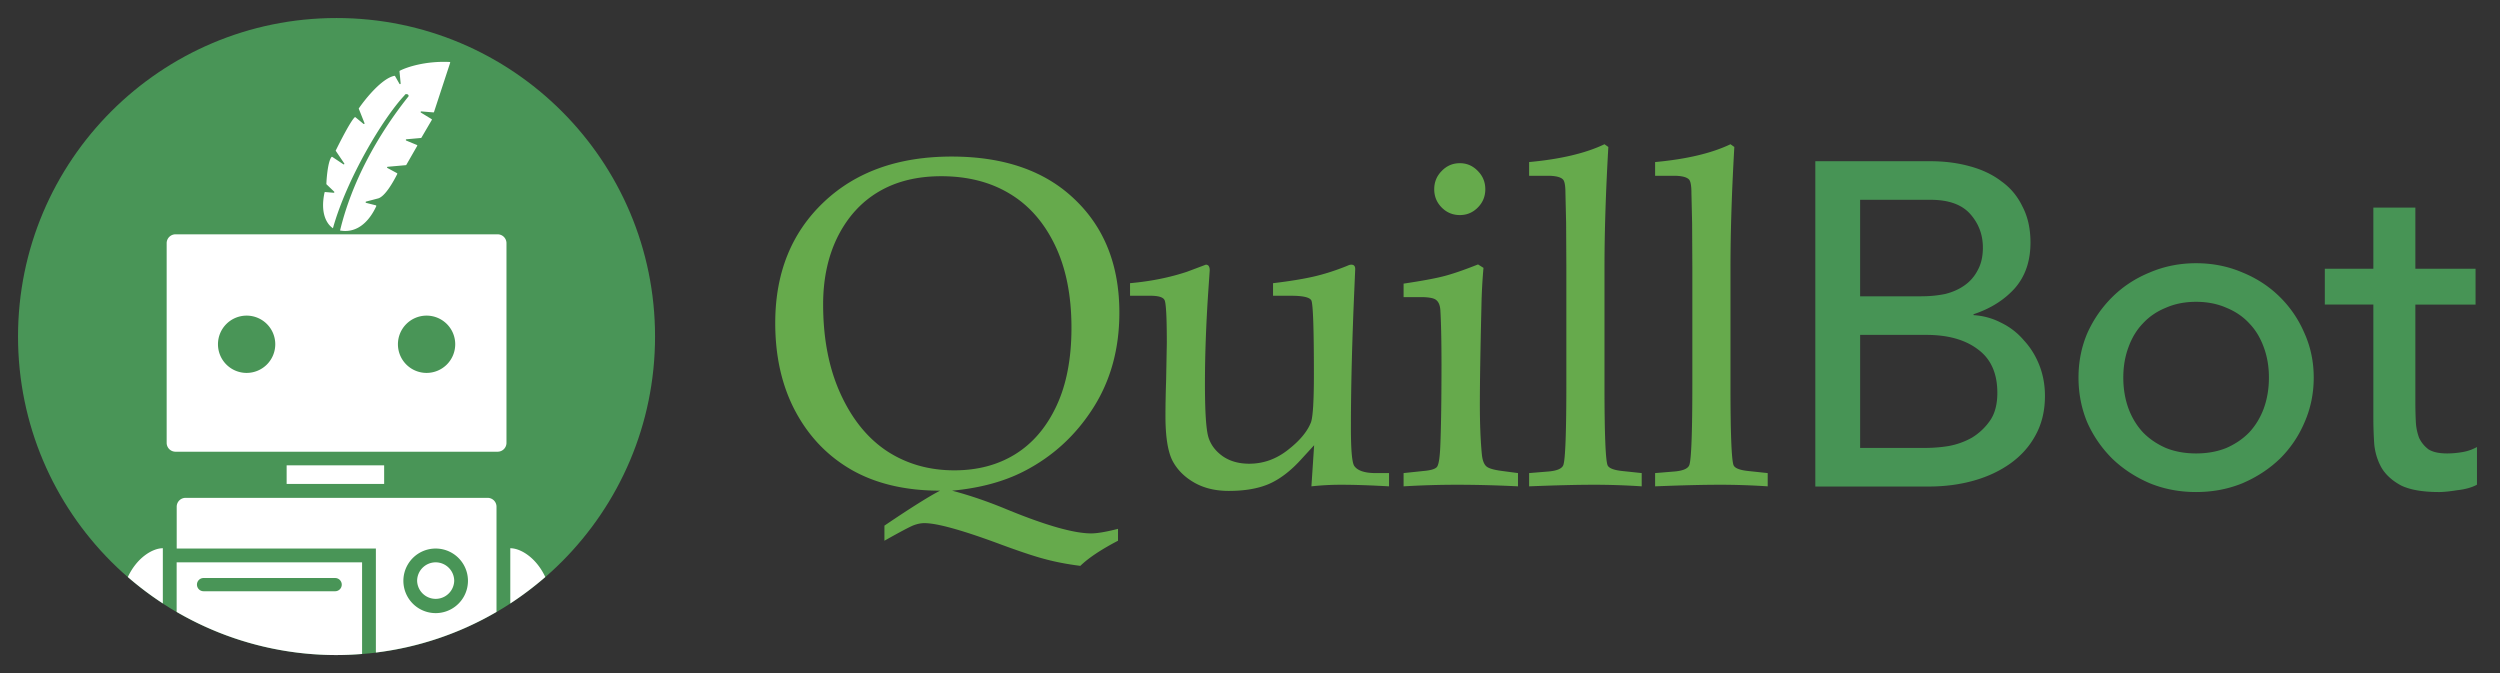
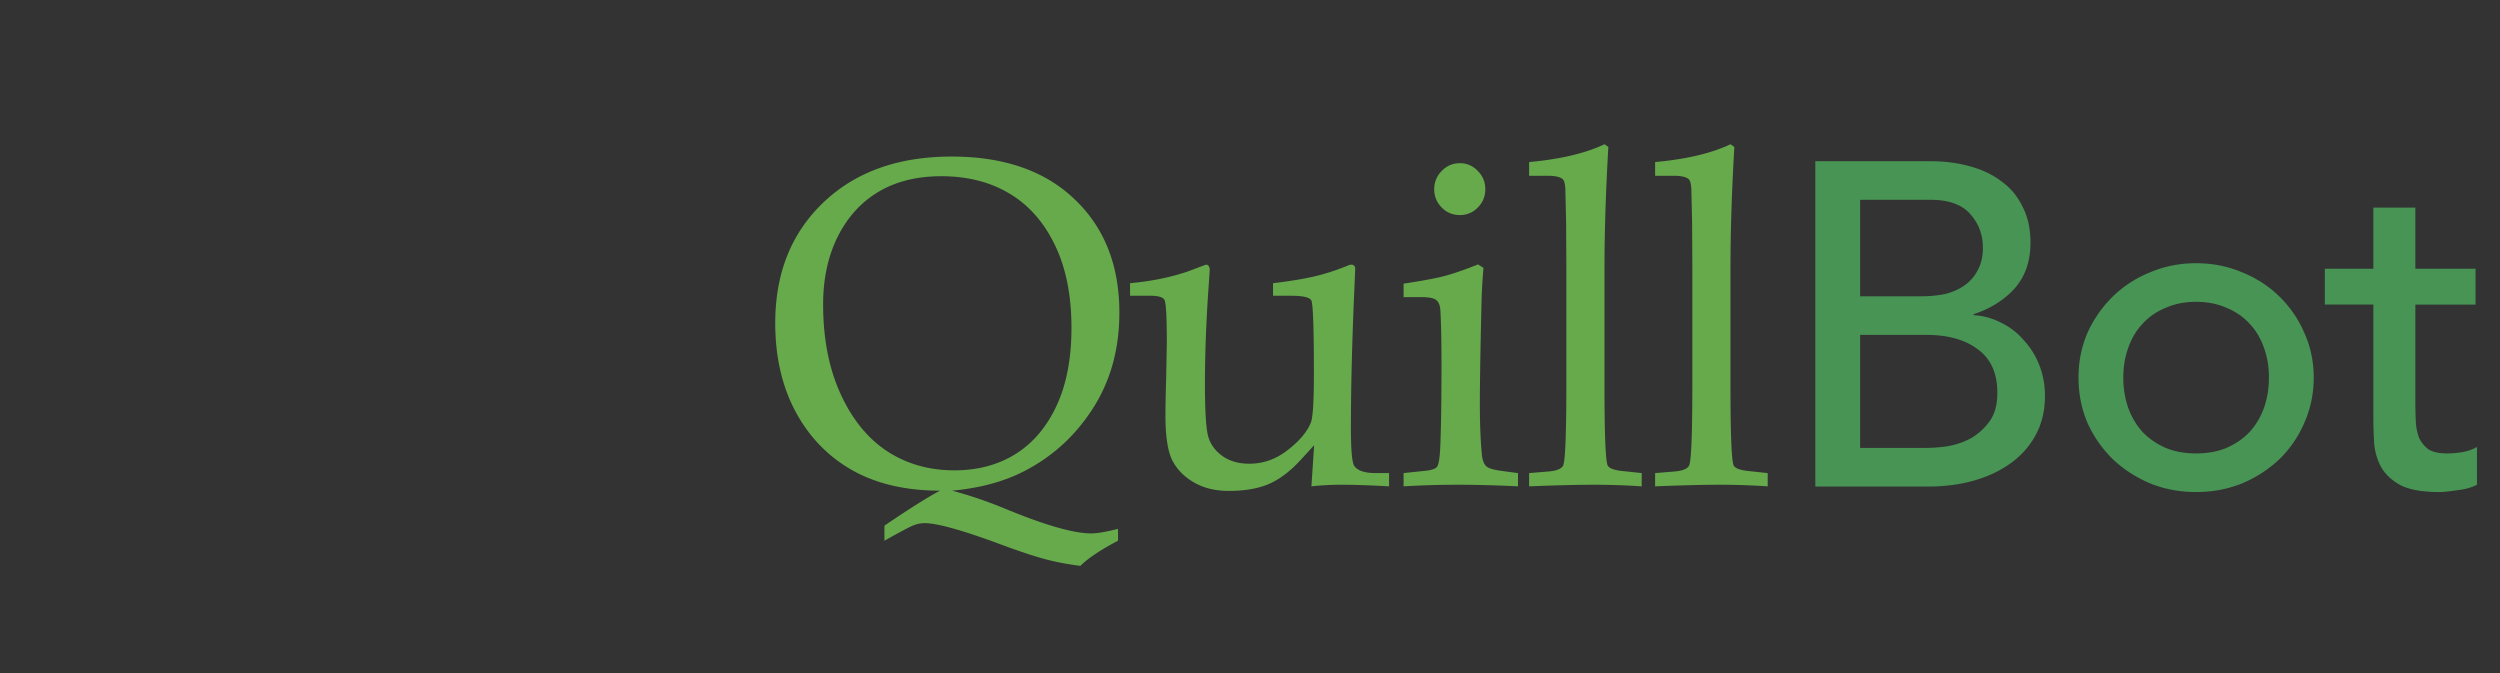
<svg xmlns="http://www.w3.org/2000/svg" width="416" height="112" fill="none">
  <rect width="100%" height="100%" fill="#333333" stroke="none" />
  <path fill="#66AA4C" d="M158.425 81.65c2.895.76 5.905 1.786 9.027 3.08 6.522 2.687 11.231 4.03 14.127 4.03.982 0 2.468-.253 4.457-.76v1.977c-2.82 1.47-4.91 2.865-6.27 4.183-2.191-.279-4.168-.659-5.93-1.14-1.763-.457-4.445-1.357-8.046-2.7-5.943-2.18-9.934-3.27-11.974-3.27-.579 0-1.196.126-1.85.38-.63.253-2.229 1.102-4.798 2.547v-2.51c4.306-2.915 7.391-4.854 9.255-5.818-5.691 0-10.551-1.128-14.58-3.384-4.029-2.282-7.177-5.527-9.443-9.735-2.267-4.209-3.4-9.14-3.4-14.793 0-8.264 2.669-14.944 8.008-20.04 5.338-5.096 12.452-7.644 21.341-7.644 8.713 0 15.537 2.37 20.473 7.112 4.96 4.715 7.441 11.002 7.441 18.861 0 6.034-1.461 11.332-4.382 15.895-2.896 4.538-6.698 8.024-11.407 10.458-3.374 1.75-7.391 2.84-12.049 3.27zM136.97 50.656c0 5.704.969 10.673 2.908 14.907 1.939 4.233 4.533 7.415 7.781 9.545 3.249 2.104 6.963 3.156 11.143 3.156 3.878 0 7.265-.9 10.161-2.7 2.896-1.8 5.175-4.475 6.837-8.024 1.662-3.549 2.493-7.884 2.493-13.005 0-5.375-.919-9.963-2.758-13.766-1.838-3.803-4.356-6.655-7.554-8.556-3.198-1.927-6.988-2.89-11.369-2.89-4.004 0-7.454.85-10.35 2.548s-5.175 4.183-6.837 7.453c-1.637 3.27-2.455 7.048-2.455 11.332zm81.25 30.271.453-6.845-2.229 2.434c-1.737 1.901-3.513 3.245-5.326 4.03-1.787.761-4.003 1.141-6.648 1.141-2.266 0-4.217-.481-5.854-1.445-1.637-.963-2.833-2.205-3.589-3.726-.73-1.547-1.095-3.98-1.095-7.302 0-1.724.038-3.726.113-6.008l.114-6.122c0-4.285-.126-6.668-.378-7.15-.227-.481-1.02-.722-2.38-.722h-3.361v-2.091c3.424-.305 6.585-.939 9.48-1.902l3.135-1.179c.429 0 .643.317.643.951l-.265 3.879c-.352 5.374-.529 10.369-.529 14.983 0 4.613.189 7.567.567 8.86.378 1.267 1.171 2.332 2.38 3.194 1.208.837 2.681 1.255 4.419 1.255 2.342 0 4.482-.76 6.421-2.282 1.964-1.52 3.249-3.054 3.853-4.6.327-.888.491-3.563.491-8.025 0-7.504-.138-11.585-.415-12.244-.252-.533-1.385-.799-3.4-.799h-2.984v-2.091c2.594-.305 4.797-.66 6.61-1.065 1.813-.406 3.727-1.014 5.742-1.825.251-.127.478-.19.68-.19.428 0 .642.24.642.722l-.151 3.536c-.378 8.67-.567 16.301-.567 22.893 0 3.701.189 5.818.567 6.35.554.786 1.75 1.18 3.588 1.18h2.191v2.205c-3.148-.178-5.817-.266-8.008-.266-1.637 0-3.274.088-4.91.266zm24.704-53.771c1.159 0 2.153.431 2.984 1.293.831.837 1.247 1.85 1.247 3.042 0 1.192-.416 2.206-1.247 3.042-.831.837-1.825 1.255-2.984 1.255-1.183 0-2.191-.418-3.022-1.255-.831-.836-1.246-1.85-1.246-3.042 0-1.191.415-2.205 1.246-3.042.831-.862 1.839-1.293 3.022-1.293zm3.022 16.846.906.57a89.794 89.794 0 0 0-.339 6.275c-.177 7.403-.265 12.866-.265 16.39 0 3.296.113 6.11.34 8.442.101.913.34 1.546.718 1.901.377.355 1.284.621 2.719.799l2.569.342v2.206a209.887 209.887 0 0 0-10.048-.266c-2.971 0-5.968.088-8.989.266V78.72l3.248-.342c1.259-.102 2.027-.33 2.304-.685.302-.38.491-1.61.567-3.688.126-3.22.189-7.656.189-13.31 0-3.93-.063-6.959-.189-9.088-.051-.786-.277-1.344-.68-1.673-.378-.33-1.247-.495-2.606-.495h-2.833v-2.243c3.072-.457 5.326-.875 6.761-1.255 1.46-.38 3.336-1.027 5.628-1.94zm21.683-19.546c-.428 7.428-.642 14.146-.642 20.155v19.546c0 7.757.163 12.156.491 13.195.176.533 1.007.875 2.493 1.027l3.21.342v2.206a121.925 121.925 0 0 0-7.856-.266c-2.77 0-6.396.088-10.879.266V78.72l3.249-.266c1.435-.127 2.253-.494 2.455-1.103.327-.989.491-5.488.491-13.5v-19.43l-.038-7.302-.113-4.981c0-1.242-.139-2.003-.416-2.282-.403-.405-1.246-.608-2.53-.608h-3.098v-2.282c5.238-.482 9.418-1.47 12.541-2.966l.642.456zm20.965 0c-.428 7.428-.642 14.146-.642 20.155v19.546c0 7.757.163 12.156.491 13.195.176.533 1.007.875 2.493 1.027l3.21.342v2.206a121.901 121.901 0 0 0-7.856-.266c-2.77 0-6.396.088-10.879.266V78.72l3.249-.266c1.435-.127 2.253-.494 2.455-1.103.327-.989.491-5.488.491-13.5v-19.43l-.038-7.302-.113-4.981c0-1.242-.139-2.003-.416-2.282-.402-.405-1.246-.608-2.53-.608h-3.098v-2.282c5.238-.482 9.418-1.47 12.541-2.966l.642.456z" />
  <path fill="#479455" d="M302.07 26.826h19.105c2.382 0 4.582.28 6.601.841 2.071.56 3.832 1.402 5.281 2.523 1.502 1.07 2.667 2.472 3.495 4.205.88 1.682 1.32 3.67 1.32 5.964 0 3.109-.88 5.657-2.64 7.645-1.76 1.937-4.039 3.364-6.834 4.282v.153c1.656.102 3.21.535 4.659 1.3a11.455 11.455 0 0 1 3.728 2.905c1.087 1.172 1.942 2.549 2.563 4.129.621 1.58.932 3.287.932 5.122 0 2.447-.518 4.613-1.553 6.5-.984 1.834-2.356 3.389-4.116 4.663-1.761 1.274-3.806 2.243-6.136 2.905-2.33.663-4.841.994-7.533.994H302.07V26.826zm7.455 22.478h10.174c1.398 0 2.719-.127 3.961-.382 1.243-.306 2.33-.79 3.262-1.453a6.87 6.87 0 0 0 2.175-2.523c.569-1.02.854-2.268.854-3.746 0-2.141-.699-4.002-2.097-5.582-1.398-1.58-3.598-2.37-6.601-2.37h-11.728v16.056zm0 25.23h10.951a25.02 25.02 0 0 0 3.728-.305 12.555 12.555 0 0 0 3.883-1.376 9.94 9.94 0 0 0 3.029-2.83c.828-1.171 1.242-2.726 1.242-4.663 0-3.211-1.061-5.607-3.184-7.187-2.123-1.63-4.996-2.447-8.62-2.447h-11.029v18.809zm43.793-11.697c0 1.835.285 3.542.855 5.123.569 1.529 1.372 2.854 2.407 3.975 1.036 1.07 2.304 1.937 3.806 2.6 1.501.612 3.184.917 5.048.917 1.864 0 3.546-.305 5.048-.917 1.501-.663 2.77-1.53 3.805-2.6 1.036-1.121 1.838-2.446 2.408-3.975.569-1.58.854-3.288.854-5.123 0-1.835-.285-3.517-.854-5.046-.57-1.58-1.372-2.905-2.408-3.976-1.035-1.121-2.304-1.988-3.805-2.6-1.502-.662-3.184-.993-5.048-.993-1.864 0-3.547.331-5.048.994-1.502.611-2.77 1.478-3.806 2.6-1.035 1.07-1.838 2.395-2.407 3.975-.57 1.529-.855 3.211-.855 5.046zm-7.455 0c0-2.65.492-5.123 1.475-7.416a19.882 19.882 0 0 1 4.194-6.04c1.76-1.733 3.831-3.084 6.213-4.053 2.382-1.019 4.945-1.529 7.689-1.529 2.744 0 5.307.51 7.688 1.53 2.382.968 4.453 2.319 6.213 4.052a18.775 18.775 0 0 1 4.117 6.04c1.035 2.293 1.553 4.766 1.553 7.416 0 2.65-.518 5.148-1.553 7.493a18.774 18.774 0 0 1-4.117 6.04c-1.76 1.682-3.831 3.033-6.213 4.052-2.381.969-4.944 1.453-7.688 1.453-2.744 0-5.307-.484-7.689-1.453-2.382-1.02-4.453-2.37-6.213-4.052a19.88 19.88 0 0 1-4.194-6.04c-.983-2.345-1.475-4.843-1.475-7.493zm66.071-12.157h-10.018v16.44c0 1.019.026 2.038.078 3.058a8.79 8.79 0 0 0 .543 2.676c.363.764.88 1.401 1.553 1.911.725.459 1.761.688 3.107.688.828 0 1.683-.076 2.563-.229a7.473 7.473 0 0 0 2.407-.841v6.27c-.828.458-1.915.764-3.261.917-1.295.204-2.304.306-3.029.306-2.693 0-4.79-.357-6.291-1.07-1.45-.765-2.537-1.734-3.262-2.906-.673-1.172-1.087-2.472-1.242-3.9a63.165 63.165 0 0 1-.156-4.434V50.68h-8.077v-5.963h8.077V34.548h6.99v10.169h10.018v5.963z" />
-   <path fill="#499557" d="M56 109c29.27 0 53-23.729 53-52.996C109.009 26.73 85.278 3 56 3 26.73 3 3 26.729 3 55.996 3 85.27 26.73 109 56 109z" />
-   <path fill="#FFF" fill-rule="evenodd" d="M67.291 15.887c-3.588 3.822-9.595 13.875-11.891 22.09-1.006-.667-2.15-2.46-1.396-5.945.018-.052.07-.095.122-.078l1.395.122c.104.008.156-.122.078-.191l-1.248-1.196c-.026-.026-.044-.052-.044-.078.052-1.283.295-3.822.859-4.48.034-.044.095-.044.138-.018l1.829 1.222c.095.07.217-.052.147-.147l-1.386-2.054c-.035-.026-.035-.06-.018-.104.806-1.638 2.47-4.88 3.147-5.512.043-.043.095-.026.138 0l1.318 1.092c.095.07.216-.017.173-.121l-.945-2.384c-.008-.026-.008-.069.017-.095 1.145-1.664 3.849-4.975 5.894-5.39.044-.018.096.008.122.051l.728 1.274c.052.104.216.052.199-.069l-.19-2.002c0-.035.008-.078.051-.104 1.144-.598 4.282-1.647 8.277-1.456.078-.017.122.052.104.121l-2.686 8.19c-.009.052-.061.078-.104.078l-2.002-.164c-.122-.018-.165.147-.07.199l1.76 1.075c.06.026.069.095.043.147l-1.725 2.947c-.008.026-.052.052-.078.052l-2.418.216c-.121.017-.13.165-.026.217l1.76.728c.069.026.095.095.052.165l-1.803 3.145c-.009.026-.052.052-.078.052l-3.025.27a.105.105 0 0 0-.043.198l1.586.858c.052.026.069.096.052.148-.624 1.23-2.037 3.804-3.233 4.073l-1.95.511c-.104.026-.104.191 0 .217l1.612.407c.06.009.104.096.078.148-.936 2.045-2.86 4.602-6.024 4.047 1.95-8.12 6.275-15.869 11.25-22.152L68 16c-.017-.156-.042-.33-.414-.339a.27.27 0 0 0-.217.122l-.078.104zm2.119 80.772a3.087 3.087 0 0 1 3.085-3.086 3.092 3.092 0 0 1 3.086 3.086 3.087 3.087 0 0 1-6.171 0zm-5.487-19.223H47.697v3.094h16.225v-3.094zm-36.19-3.744V40.465c0-.815.66-1.474 1.474-1.474h53.598c.815 0 1.473.66 1.473 1.474v33.227c0 .815-.658 1.473-1.473 1.473H29.207a1.472 1.472 0 0 1-1.473-1.473zm8.538-16.406a4.764 4.764 0 0 0 4.767 4.767 4.77 4.77 0 0 0 4.767-4.767 4.764 4.764 0 0 0-4.767-4.766 4.764 4.764 0 0 0-4.767 4.766zm29.945 0a4.764 4.764 0 0 0 4.767 4.767 4.77 4.77 0 0 0 4.767-4.767 4.764 4.764 0 0 0-4.767-4.766 4.764 4.764 0 0 0-4.767 4.766zM21.272 96.017a52.283 52.283 0 0 0 5.824 4.394v-9.186c-1.672 0-4.29 1.516-5.824 4.792zM56.011 109a52.781 52.781 0 0 1-26.617-7.176v-8.25h30.855v15.244a52.461 52.461 0 0 1-4.238.182zM35.972 96.182h-2.098c-.606 0-1.1.485-1.1 1.1 0 .607.494 1.101 1.1 1.101h21.894a1.1 1.1 0 0 0 0-2.2H35.972zm45.174-13.338h-50.27c-.815 0-1.473.66-1.473 1.474v6.959h33.143v17.307a52.582 52.582 0 0 0 20.073-6.76V84.318c0-.815-.658-1.474-1.473-1.474zm-8.65 19.179a5.373 5.373 0 1 1 0-10.746 5.372 5.372 0 1 1 0 10.746zm12.417-10.798c1.673 0 4.29 1.516 5.825 4.792a54.612 54.612 0 0 1-5.825 4.403v-9.195z" clip-rule="evenodd" />
</svg>